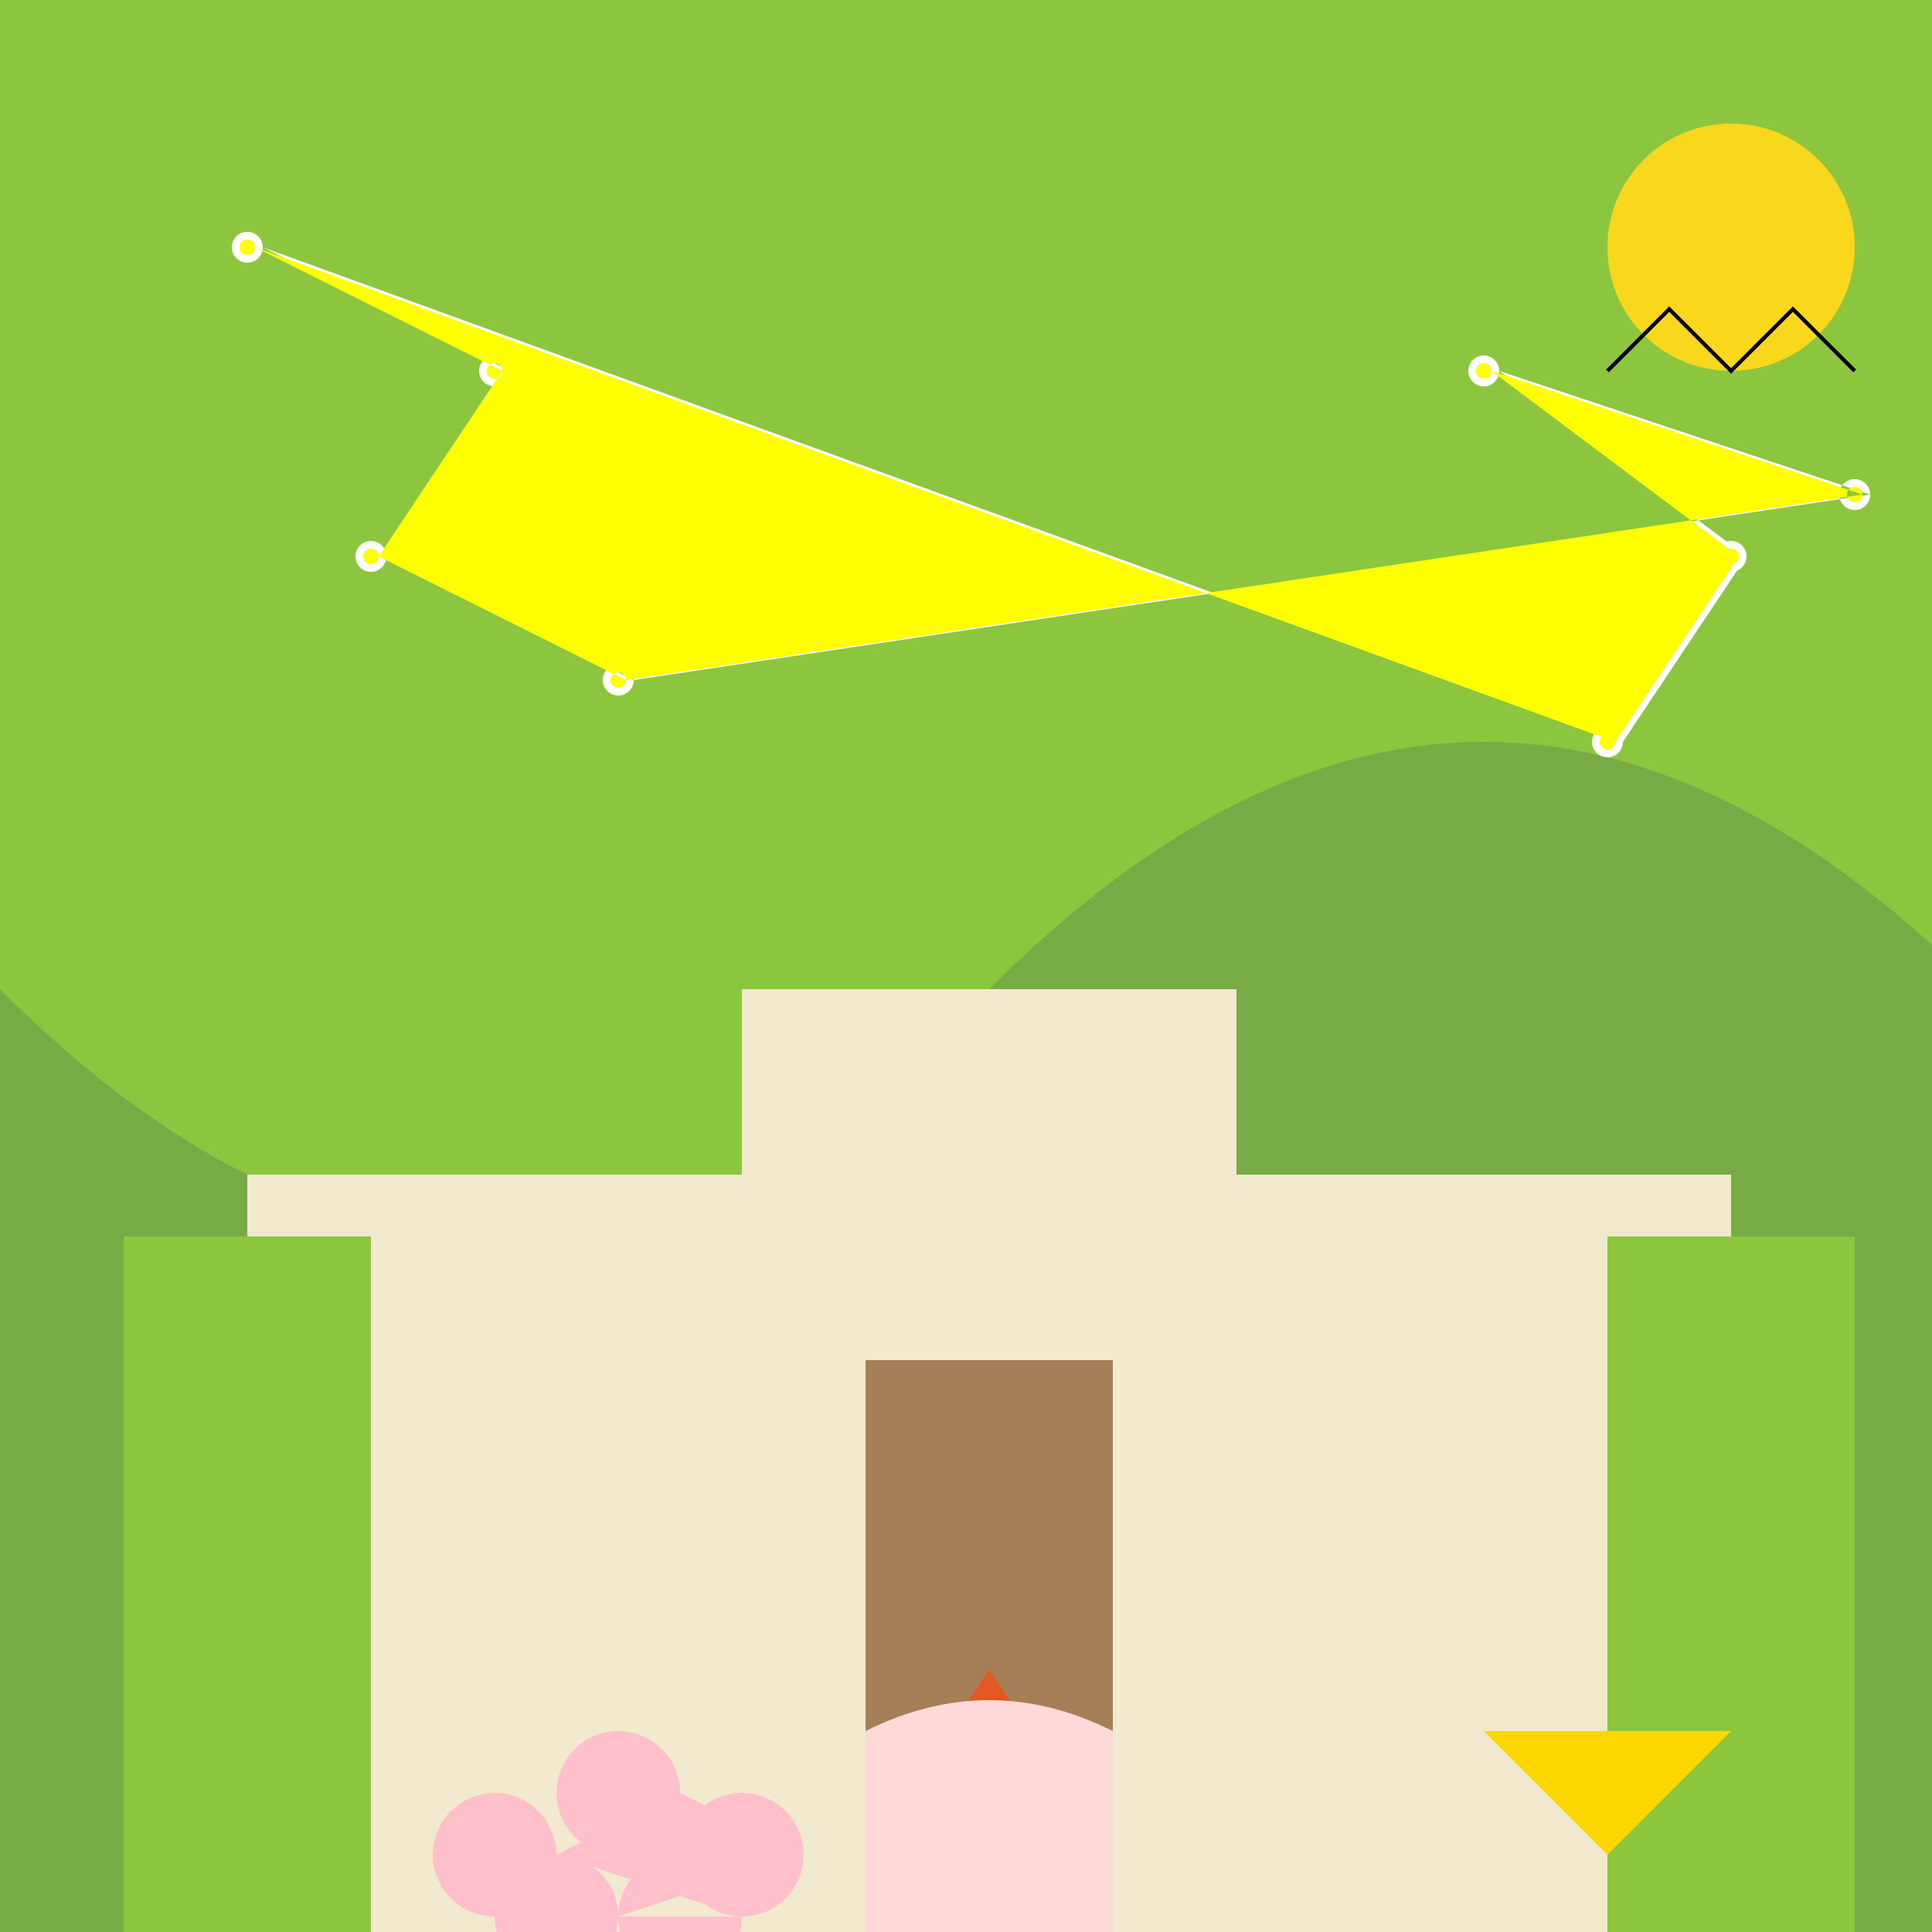
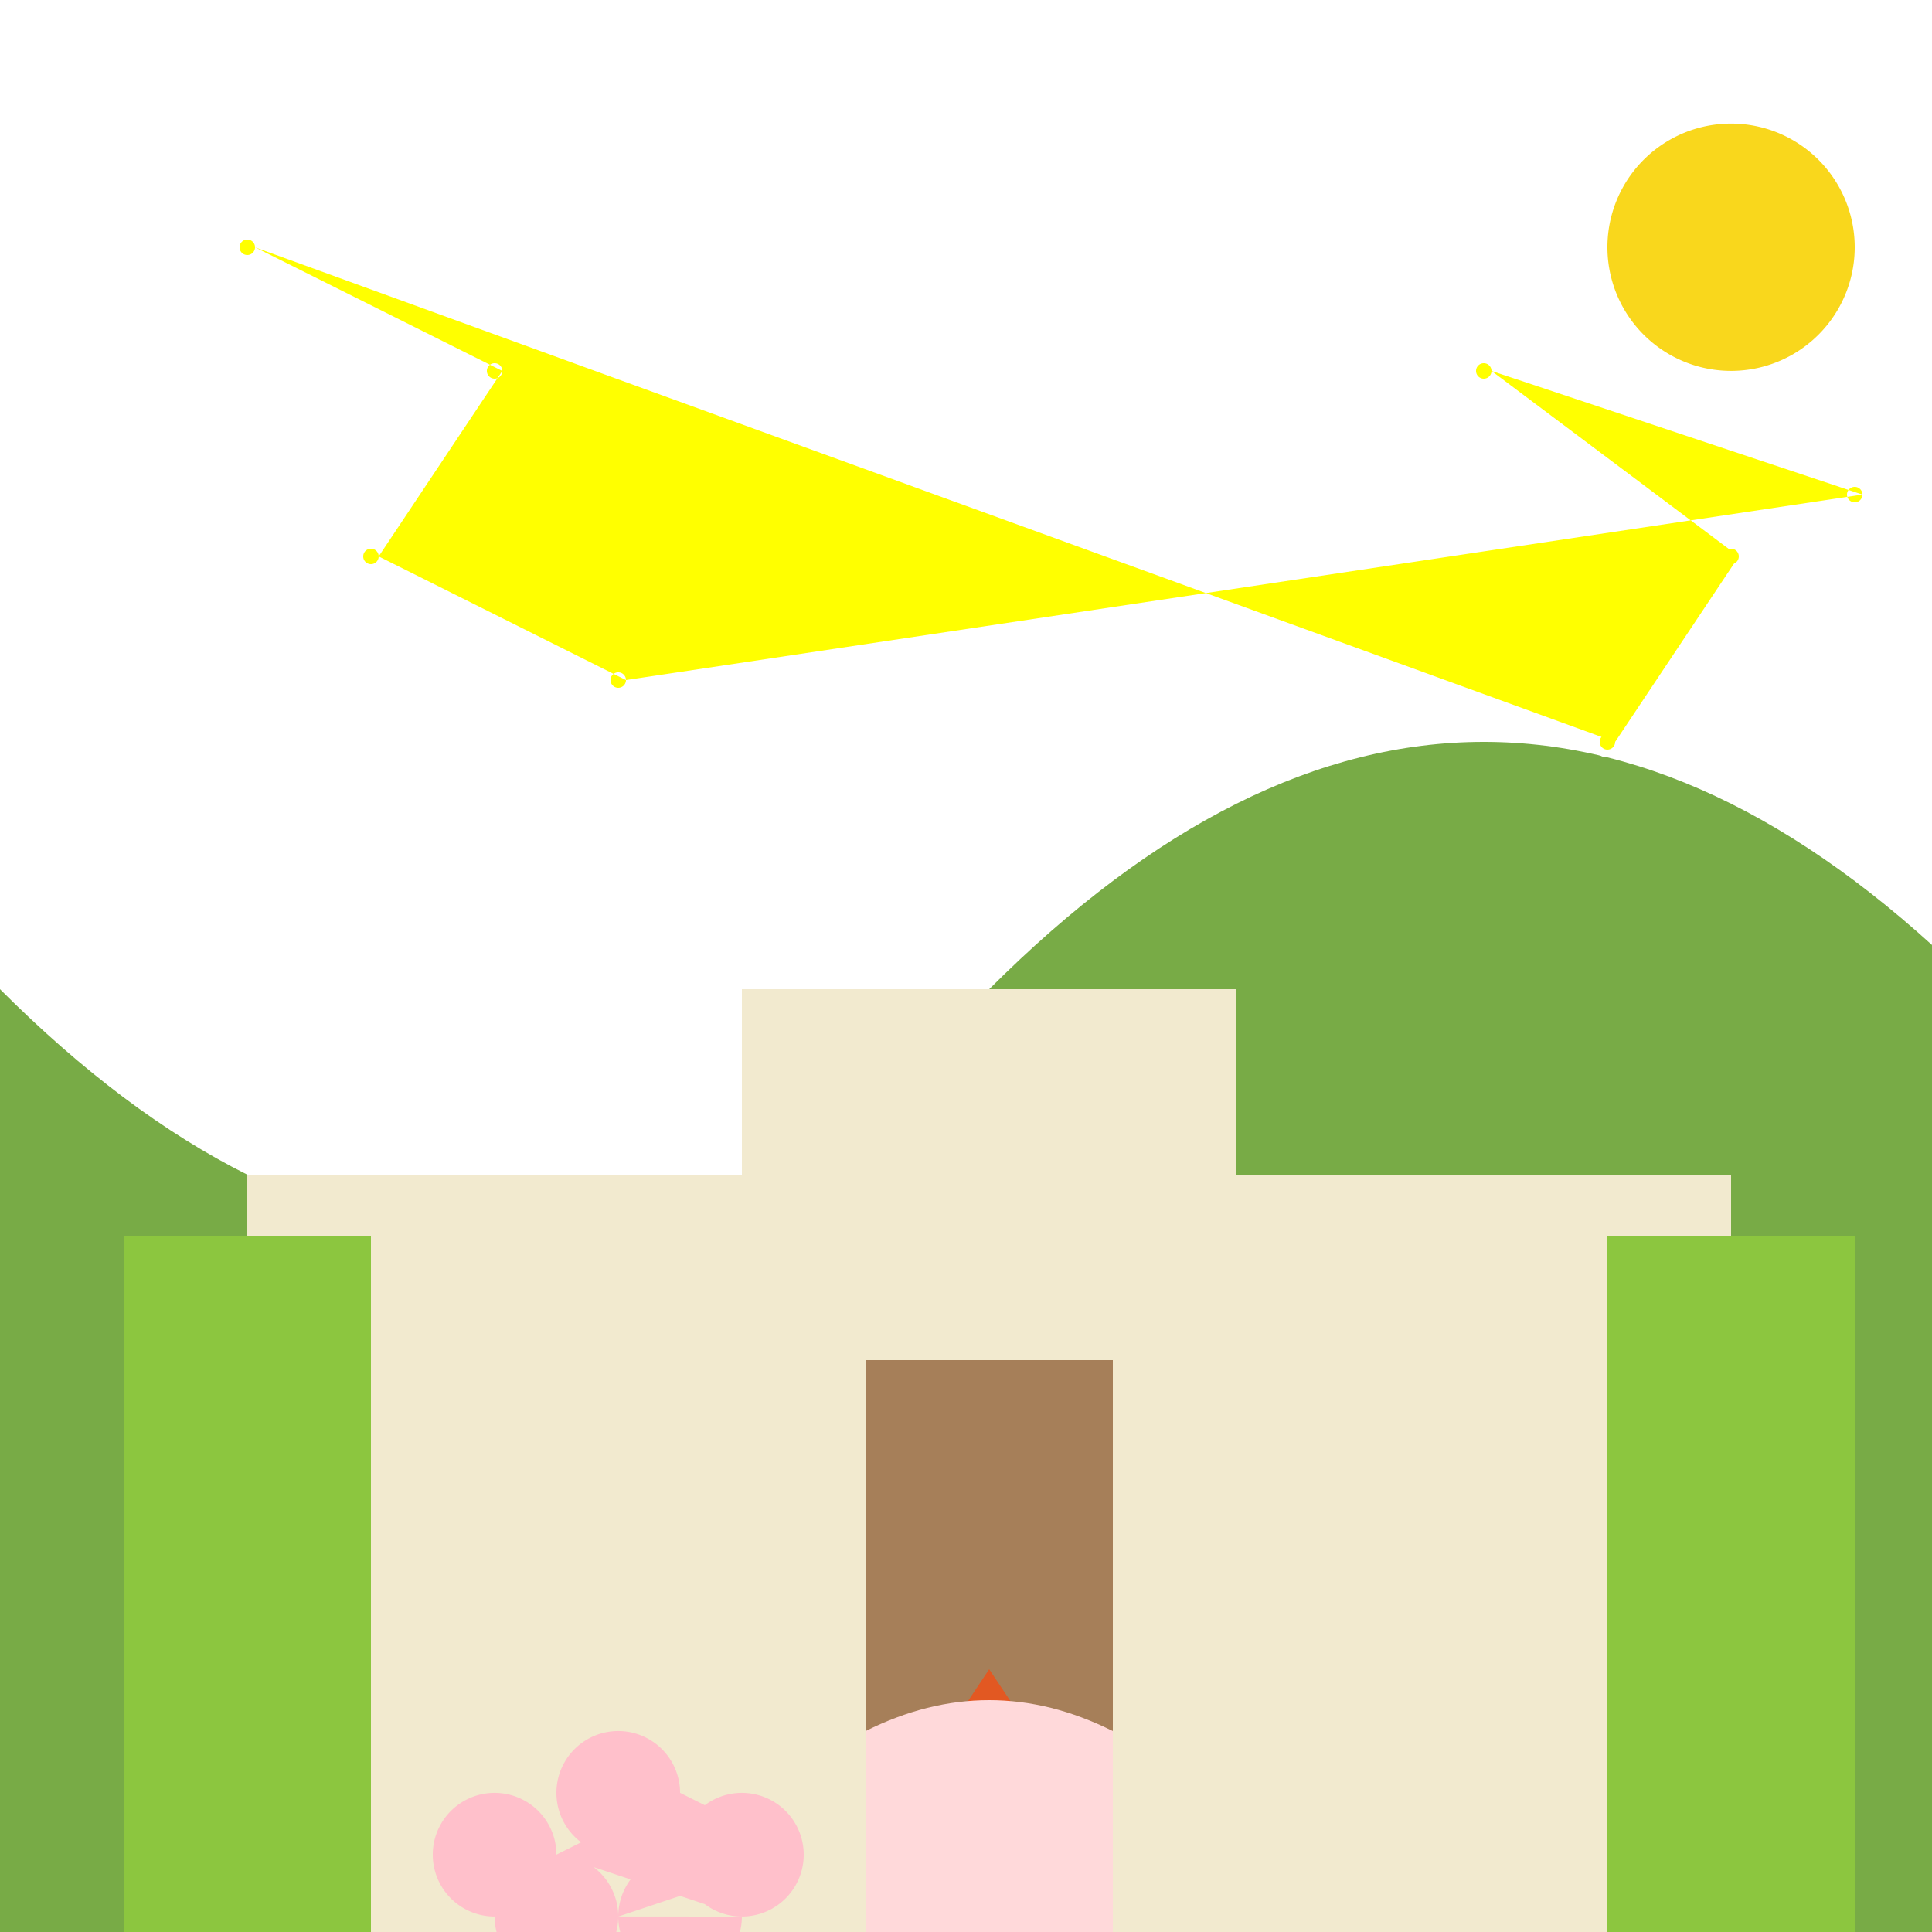
<svg xmlns="http://www.w3.org/2000/svg" width="500" height="500">
  <defs />
  <g>
-     <rect fill="#8CC63F" stroke="none" x="0" y="0" width="512" height="512" />
    <path fill="#78AB46" stroke="none" paint-order="stroke fill markers" d=" M 0 256 Q 128 384 256 256 Q 384 128 512 256 L 512 512 L 0 512 Z" />
    <rect fill="#F2EACF" stroke="none" x="192" y="256" width="128" height="256" />
    <rect fill="#A67F59" stroke="none" x="224" y="352" width="64" height="128" />
-     <path fill="#F9B7B2" stroke="none" paint-order="stroke fill markers" d=" M 288 480 A 32 32 0 1 1 288 479.968" />
    <path fill="#E25822" stroke="none" paint-order="stroke fill markers" d=" M 224 480 L 288 480 L 256 432 Z" />
    <path fill="#FFFFFF" stroke="none" paint-order="stroke fill markers" d=" M 244 472 A 4 4 0 1 1 244 471.996 L 276 472 A 4 4 0 1 1 276 471.996" />
    <path fill="#FFA7A4" stroke="none" paint-order="stroke fill markers" d=" M 264 488 A 8 8 0 0 1 248 488" />
    <path fill="#FFD9DA" stroke="none" paint-order="stroke fill markers" d=" M 224 512 L 288 512 L 288 448 Q 256 432 224 448 Z" />
    <rect fill="#F2EACF" stroke="none" x="64" y="304" width="128" height="256" />
    <rect fill="#F2EACF" stroke="none" x="320" y="304" width="128" height="256" />
    <path fill="#F9D71C" stroke="none" paint-order="stroke fill markers" d=" M 480 64 A 32 32 0 1 1 480 63.968" />
-     <path fill="none" stroke="#000000" paint-order="fill stroke markers" d=" M 416 96 L 432 80 L 448 96 L 464 80 L 480 96" stroke-miterlimit="10" stroke-dasharray="" />
    <path fill="#FFC0CB" stroke="none" paint-order="stroke fill markers" d=" M 144 480 A 16 16 0 1 1 144 479.984 L 176 464 A 16 16 0 1 1 176 463.984 L 208 480 A 16 16 0 1 1 208 479.984 L 160 496 A 16 16 0 1 1 160 495.984 L 192 496 A 16 16 0 1 1 192 495.984" />
    <rect fill="#8CC63F" stroke="none" x="32" y="320" width="64" height="192" />
    <rect fill="#8CC63F" stroke="none" x="416" y="320" width="64" height="192" />
    <path fill="#FFFFFF" stroke="none" paint-order="stroke fill markers" d=" M 68 64 A 4 4 0 1 1 68 63.996 L 132 96 A 4 4 0 1 1 132 95.996 L 100 144 A 4 4 0 1 1 100 143.996 L 164 176 A 4 4 0 1 1 164 175.996 L 484 128 A 4 4 0 1 1 484 127.996 L 388 96 A 4 4 0 1 1 388 95.996 L 452 144 A 4 4 0 1 1 452 143.996 L 420 192 A 4 4 0 1 1 420 191.996" />
    <path fill="#FFFF00" stroke="none" paint-order="stroke fill markers" d=" M 66 64 A 2 2 0 1 1 66 63.998 L 130 96 A 2 2 0 1 1 130 95.998 L 98 144 A 2 2 0 1 1 98 143.998 L 162 176 A 2 2 0 1 1 162 175.998 L 482 128 A 2 2 0 1 1 482 127.998 L 386 96 A 2 2 0 1 1 386 95.998 L 450 144 A 2 2 0 1 1 450 143.998 L 418 192 A 2 2 0 1 1 418 191.998" />
-     <path fill="#FFD700" stroke="none" paint-order="stroke fill markers" d=" M 384 448 L 448 448 L 416 480 Z" />
  </g>
</svg>